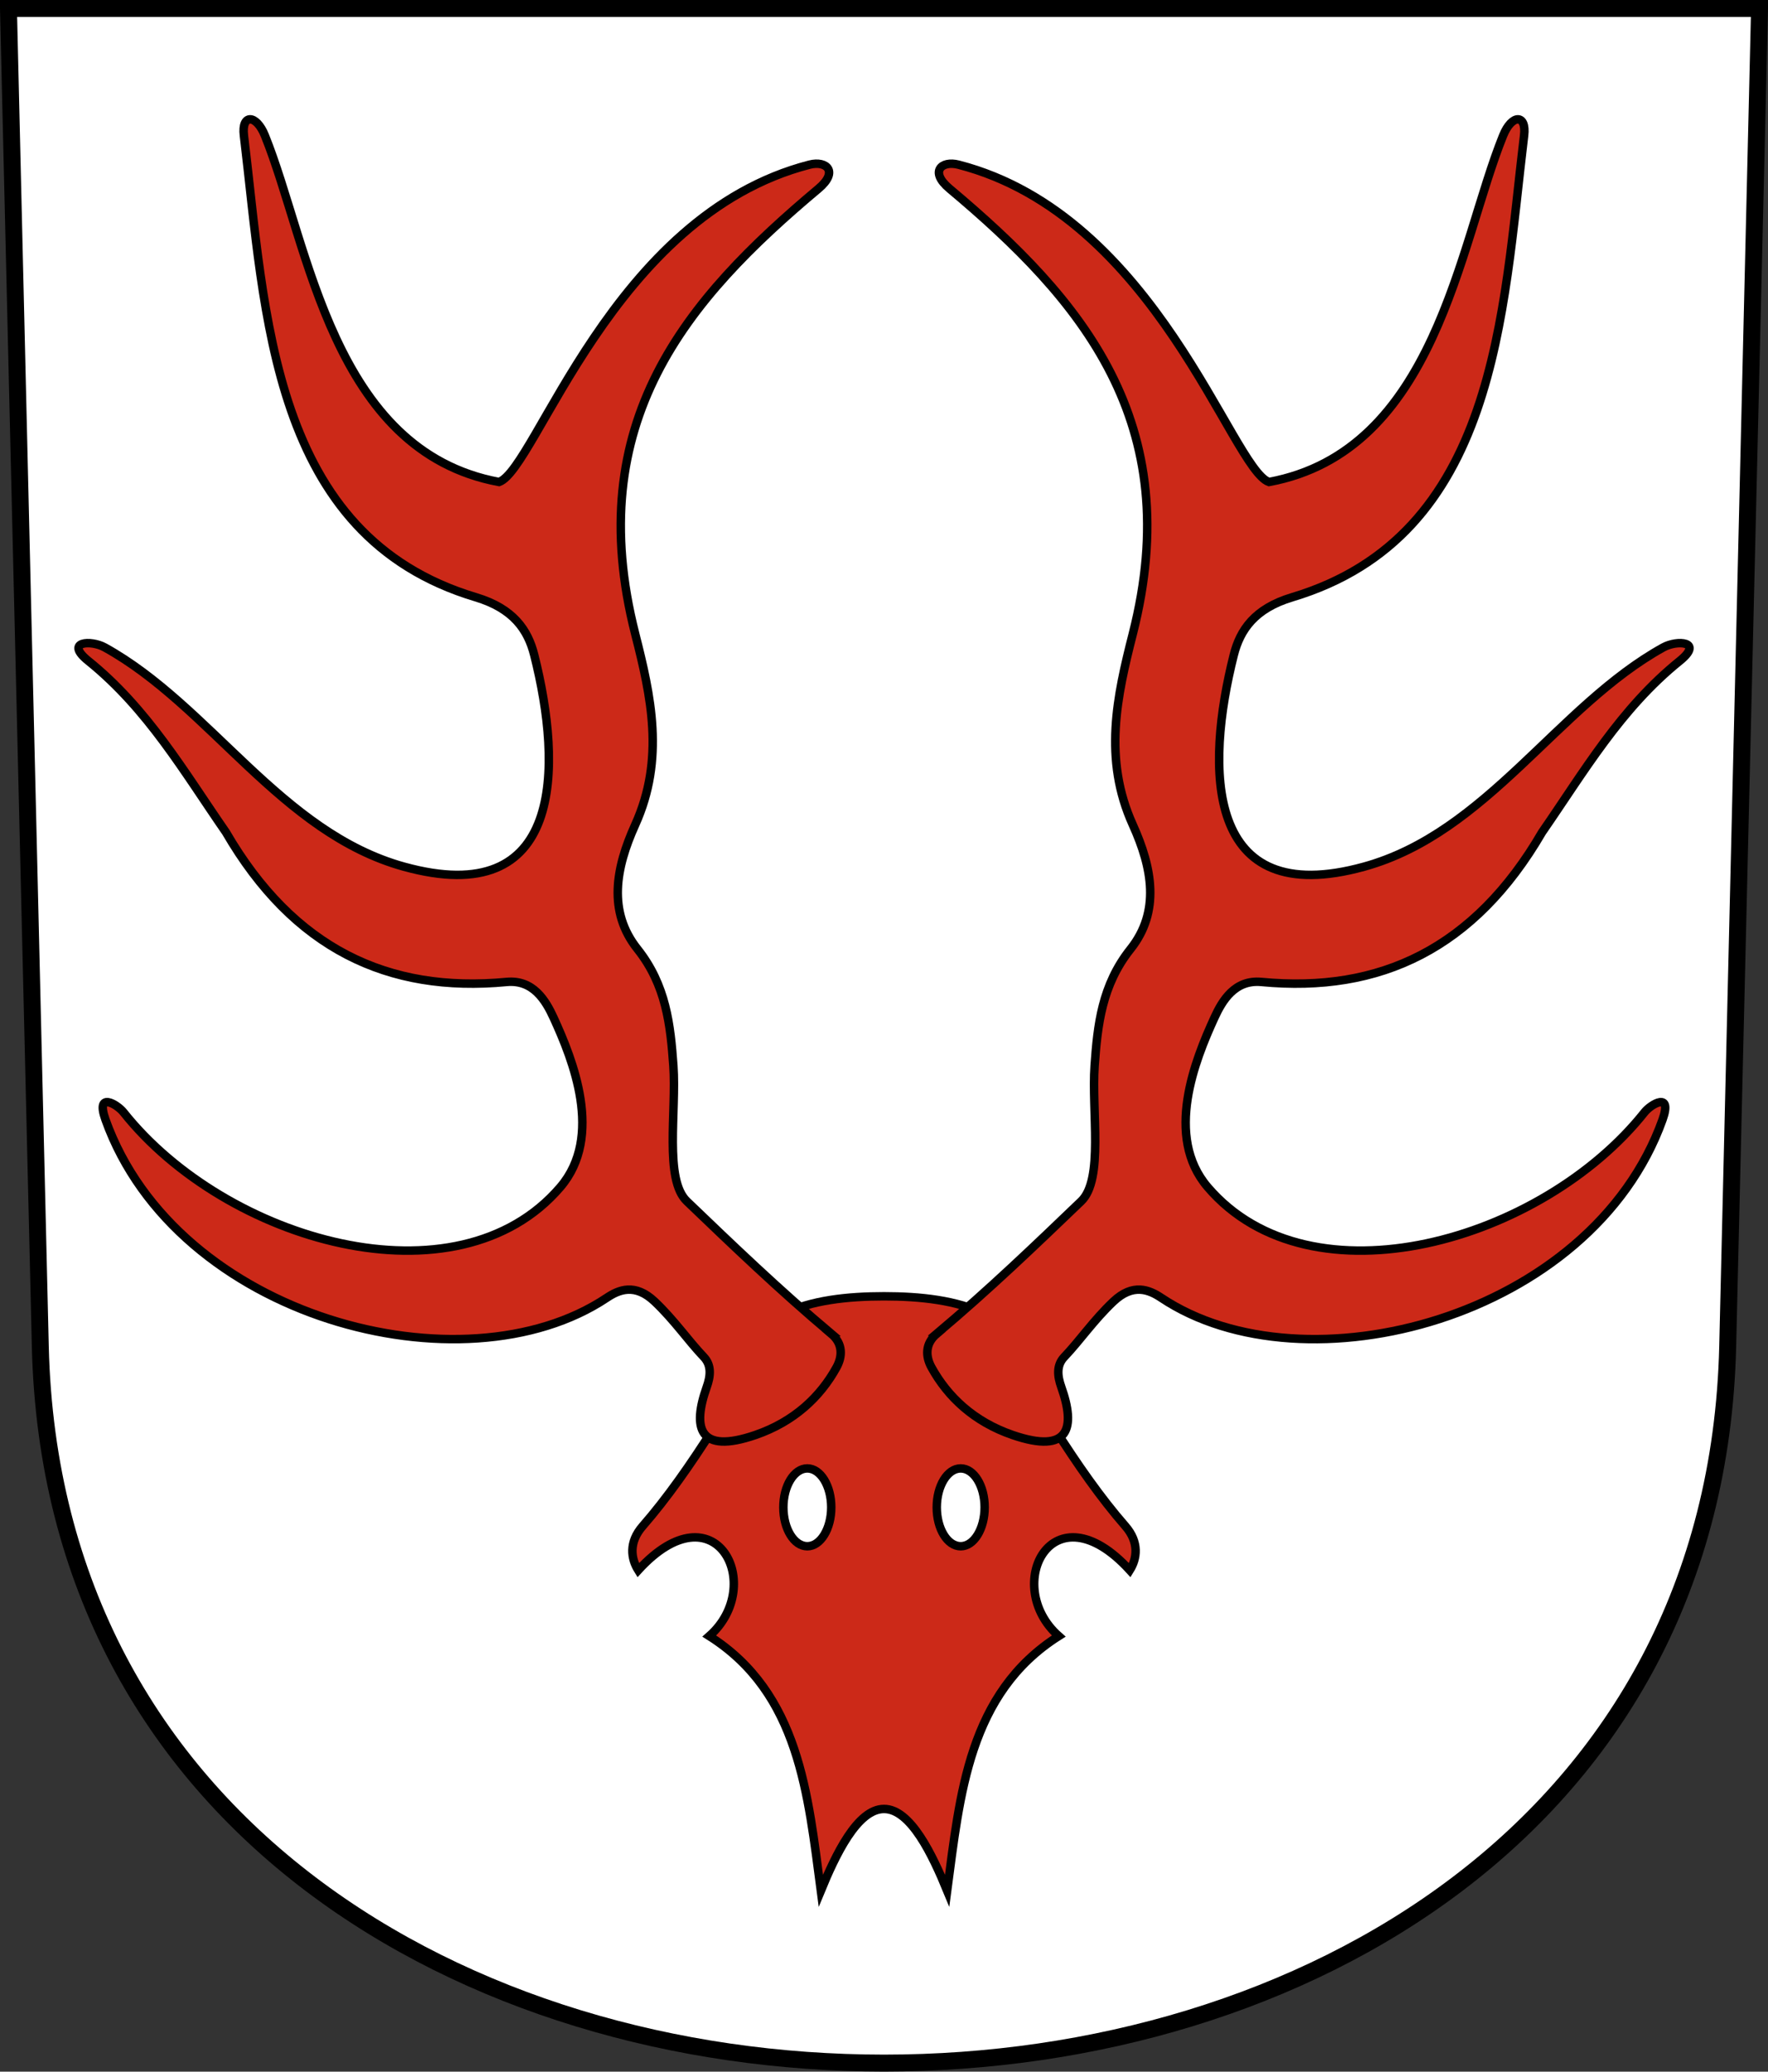
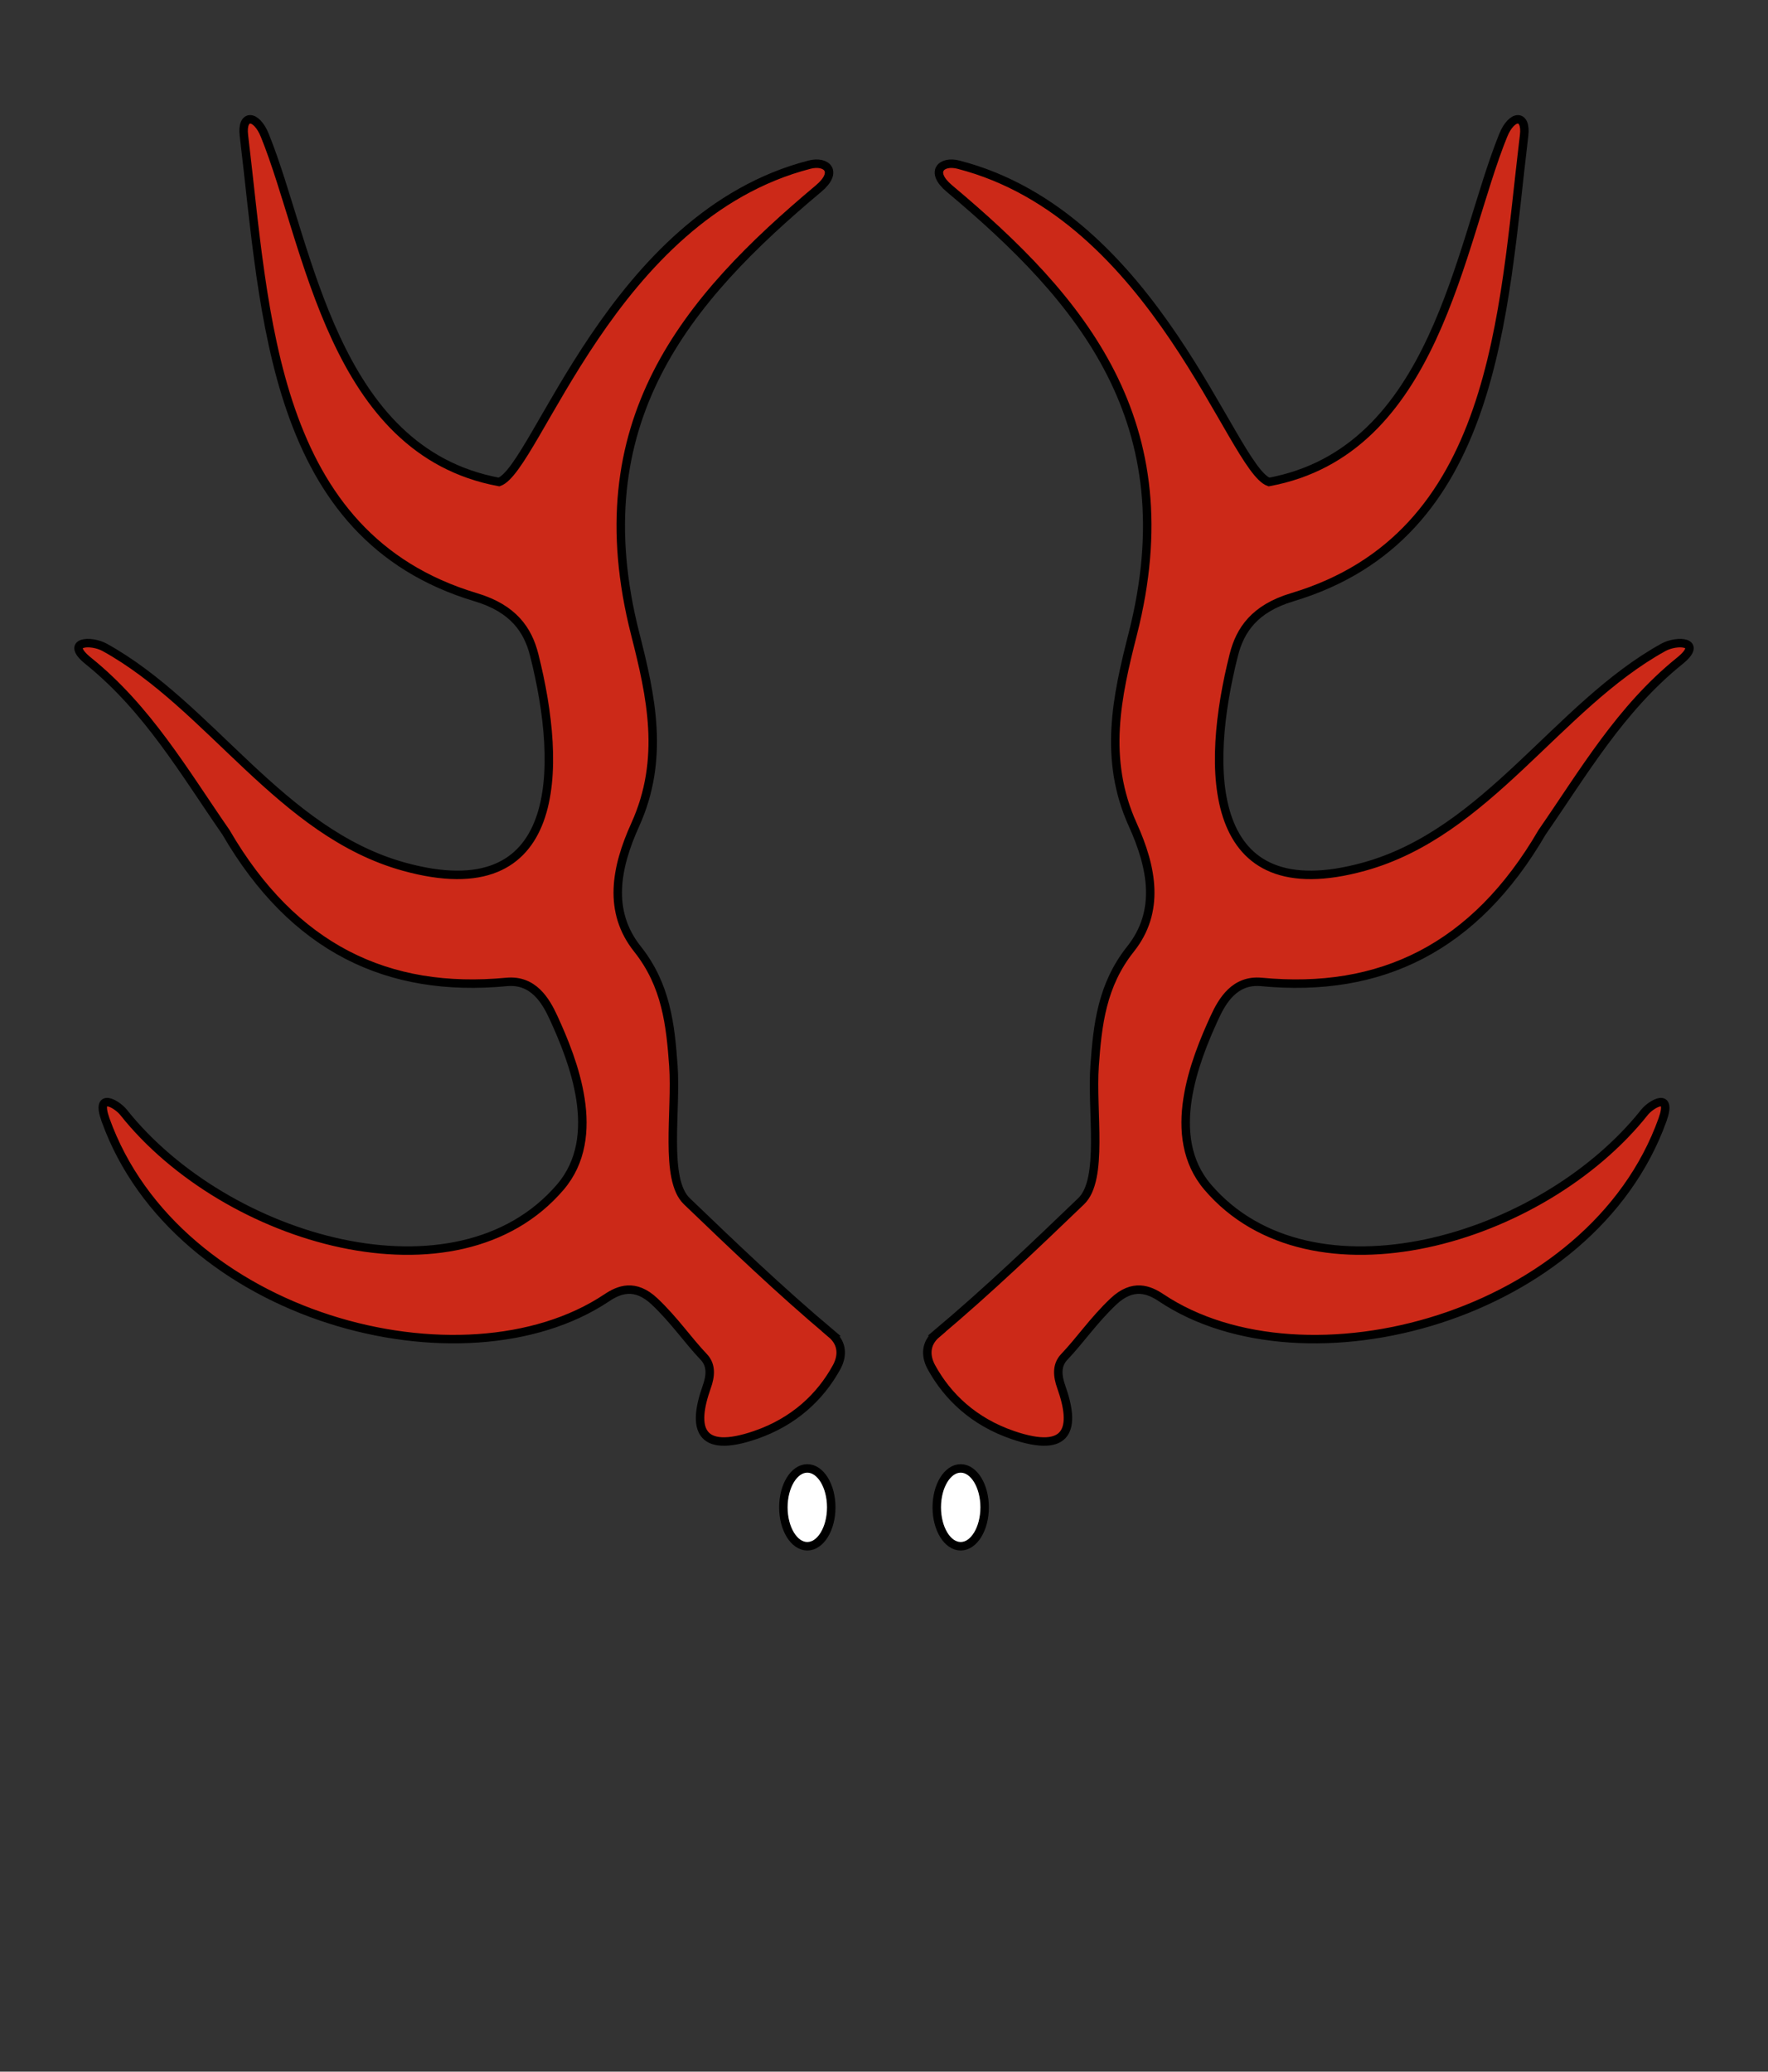
<svg xmlns="http://www.w3.org/2000/svg" xmlns:ns1="http://www.inkscape.org/namespaces/inkscape" xmlns:ns2="http://sodipodi.sourceforge.net/DTD/sodipodi-0.dtd" version="1.0" width="208.86" height="244.66" id="svg2780" ns1:version="0.92.4 (5da689c313, 2019-01-14)" ns2:docname="Oberbüren-blazon.svg">
  <rect width="100%" height="100%" fill="#333333" stroke="none" />
  <defs id="defs2782" />
-   <path ns1:connector-curvature="0" style="fill:#ffffff;fill-opacity:1;fill-rule:evenodd;stroke:#000000;stroke-width:2;stroke-linecap:butt;stroke-miterlimit:4;stroke-dashoffset:0;stroke-opacity:1" id="path4212" d="m 1,1 3.761,158.003 c 2.686,112.859 196.652,112.859 199.338,0 L 207.86,1 Z" />
  <g id="g6716">
-     <path id="path6668-1" style="opacity:1;fill:#cc2918;fill-opacity:1;stroke:#000000;stroke-width:1;stroke-miterlimit:4;stroke-dasharray:none;stroke-dashoffset:4.58;stroke-opacity:1" d="m 96.968,223.291 c -1.513,-11.338 -2.516,-23.31 -13.177,-30.073 6.765,-5.975 0.746,-17.778 -8.397,-7.778 -0.853,-1.361 -1.154,-3.286 0.53,-5.215 5.8,-6.644 11.094,-15.922 16.529,-25.014 3.353,-1.666 7.714,-2.121 11.977,-2.121 4.263,0 8.624,0.455 11.977,2.121 5.434,9.092 10.728,18.37 16.529,25.014 1.684,1.929 1.383,3.854 0.53,5.215 -9.143,-10 -15.162,1.803 -8.397,7.778 -10.662,6.764 -11.665,18.735 -13.177,30.073 -1.727,-4.189 -4.295,-9.656 -7.462,-9.656 -3.167,0 -5.735,5.466 -7.462,9.656 z" ns1:connector-curvature="0" ns2:nodetypes="ccccccccccccc" />
    <path ns2:nodetypes="sssssssscssssssscssssssssssss" ns1:connector-curvature="0" id="path6674-2" d="m 98.198,157.509 c -6.175,-5.195 -11.687,-10.493 -17.059,-15.645 -2.688,-2.578 -1.21,-10.623 -1.591,-15.998 -0.343,-4.828 -0.849,-9.523 -4.243,-13.789 -3.515,-4.417 -2.584,-9.553 -0.265,-14.672 3.526,-7.785 1.87,-15.202 0,-22.539 C 68.67,49.865 81.067,35.368 96.696,22.275 99.093,20.266 97.639,18.93 95.635,19.446 72.276,25.465 63.362,55.366 58.954,56.923 39.249,53.266 36.52,28.932 31.288,15.999 c -1.026,-2.536 -2.783,-2.549 -2.475,0 2.556,21.121 3.179,47.282 27.4,54.536 4.44,1.33 6.15,3.862 6.894,6.806 3.396,13.439 3.446,30.211 -15.38,25.014 C 33.152,98.33 24.876,83.367 12.373,76.457 c -1.647,-0.91 -4.803,-0.713 -1.945,1.591 7.015,5.654 11.322,13.111 16.263,20.241 7.982,13.729 19.136,19.013 33.146,17.678 3.157,-0.301 4.63,2.194 5.568,4.243 2.273,4.96 5.91,13.986 0.795,19.976 -12.211,14.299 -39.517,6.403 -51.619,-8.839 -0.723,-0.91 -3.34,-2.523 -2.121,0.884 8.385,23.43 42.272,32.359 59.22,21.036 1.416,-0.946 3.33,-1.761 5.657,0.442 2.33,2.207 3.923,4.568 5.803,6.545 0.938,0.987 0.81,2.253 0.344,3.562 -1.7,4.776 -0.991,7.969 5.75,5.656 4.575,-1.57 7.683,-4.517 9.594,-8 0.683,-1.245 0.795,-2.764 -0.631,-3.963 z" style="opacity:1;fill:#cc2918;fill-opacity:1;stroke:#000000;stroke-width:1;stroke-miterlimit:4;stroke-dasharray:none;stroke-dashoffset:4.58;stroke-opacity:1" />
    <ellipse ry="4.596" rx="2.828" cy="178.015" cx="113.491" id="path6672" style="opacity:1;fill:#ffffff;fill-opacity:1;stroke:#000000;stroke-width:1;stroke-miterlimit:4;stroke-dasharray:none;stroke-dashoffset:4.58;stroke-opacity:1" />
    <ellipse transform="scale(-1,1)" ry="4.596" rx="2.828" cy="178.015" cx="-95.37" id="path6672-2" style="opacity:1;fill:#ffffff;fill-opacity:1;stroke:#000000;stroke-width:1;stroke-miterlimit:4;stroke-dasharray:none;stroke-dashoffset:4.58;stroke-opacity:1" />
    <path ns2:nodetypes="sssssssscssssssscssssssssssss" ns1:connector-curvature="0" id="path6674" d="m 110.662,157.509 c 6.175,-5.195 11.687,-10.493 17.059,-15.645 2.688,-2.578 1.21,-10.623 1.591,-15.998 0.343,-4.828 0.849,-9.523 4.243,-13.789 3.515,-4.417 2.584,-9.553 0.265,-14.672 -3.526,-7.785 -1.87,-15.202 0,-22.539 6.37,-25.001 -6.026,-39.498 -21.655,-52.591 -2.398,-2.009 -0.943,-3.345 1.061,-2.828 23.359,6.018 32.273,35.92 36.681,37.477 19.705,-3.657 22.434,-27.991 27.666,-40.924 1.026,-2.536 2.783,-2.549 2.475,0 -2.556,21.121 -3.179,47.282 -27.4,54.536 -4.44,1.33 -6.15,3.862 -6.894,6.806 -3.396,13.439 -3.446,30.211 15.38,25.014 14.577,-4.024 22.852,-18.987 35.355,-25.898 1.647,-0.91 4.803,-0.713 1.945,1.591 -7.015,5.654 -11.322,13.111 -16.263,20.241 -7.982,13.729 -19.136,19.013 -33.146,17.678 -3.157,-0.301 -4.63,2.194 -5.568,4.243 -2.273,4.96 -5.91,13.986 -0.795,19.976 12.211,14.299 39.517,6.403 51.619,-8.839 0.723,-0.91 3.34,-2.523 2.121,0.884 -8.385,23.43 -42.272,32.359 -59.22,21.036 -1.416,-0.946 -3.33,-1.761 -5.657,0.442 -2.33,2.207 -3.923,4.568 -5.803,6.545 -0.938,0.987 -0.81,2.253 -0.344,3.562 1.7,4.776 0.991,7.969 -5.75,5.656 -4.575,-1.57 -7.683,-4.517 -9.594,-8 -0.683,-1.245 -0.795,-2.764 0.631,-3.963 z" style="opacity:1;fill:#cc2918;fill-opacity:1;stroke:#000000;stroke-width:1;stroke-miterlimit:4;stroke-dasharray:none;stroke-dashoffset:4.58;stroke-opacity:1" />
  </g>
</svg>